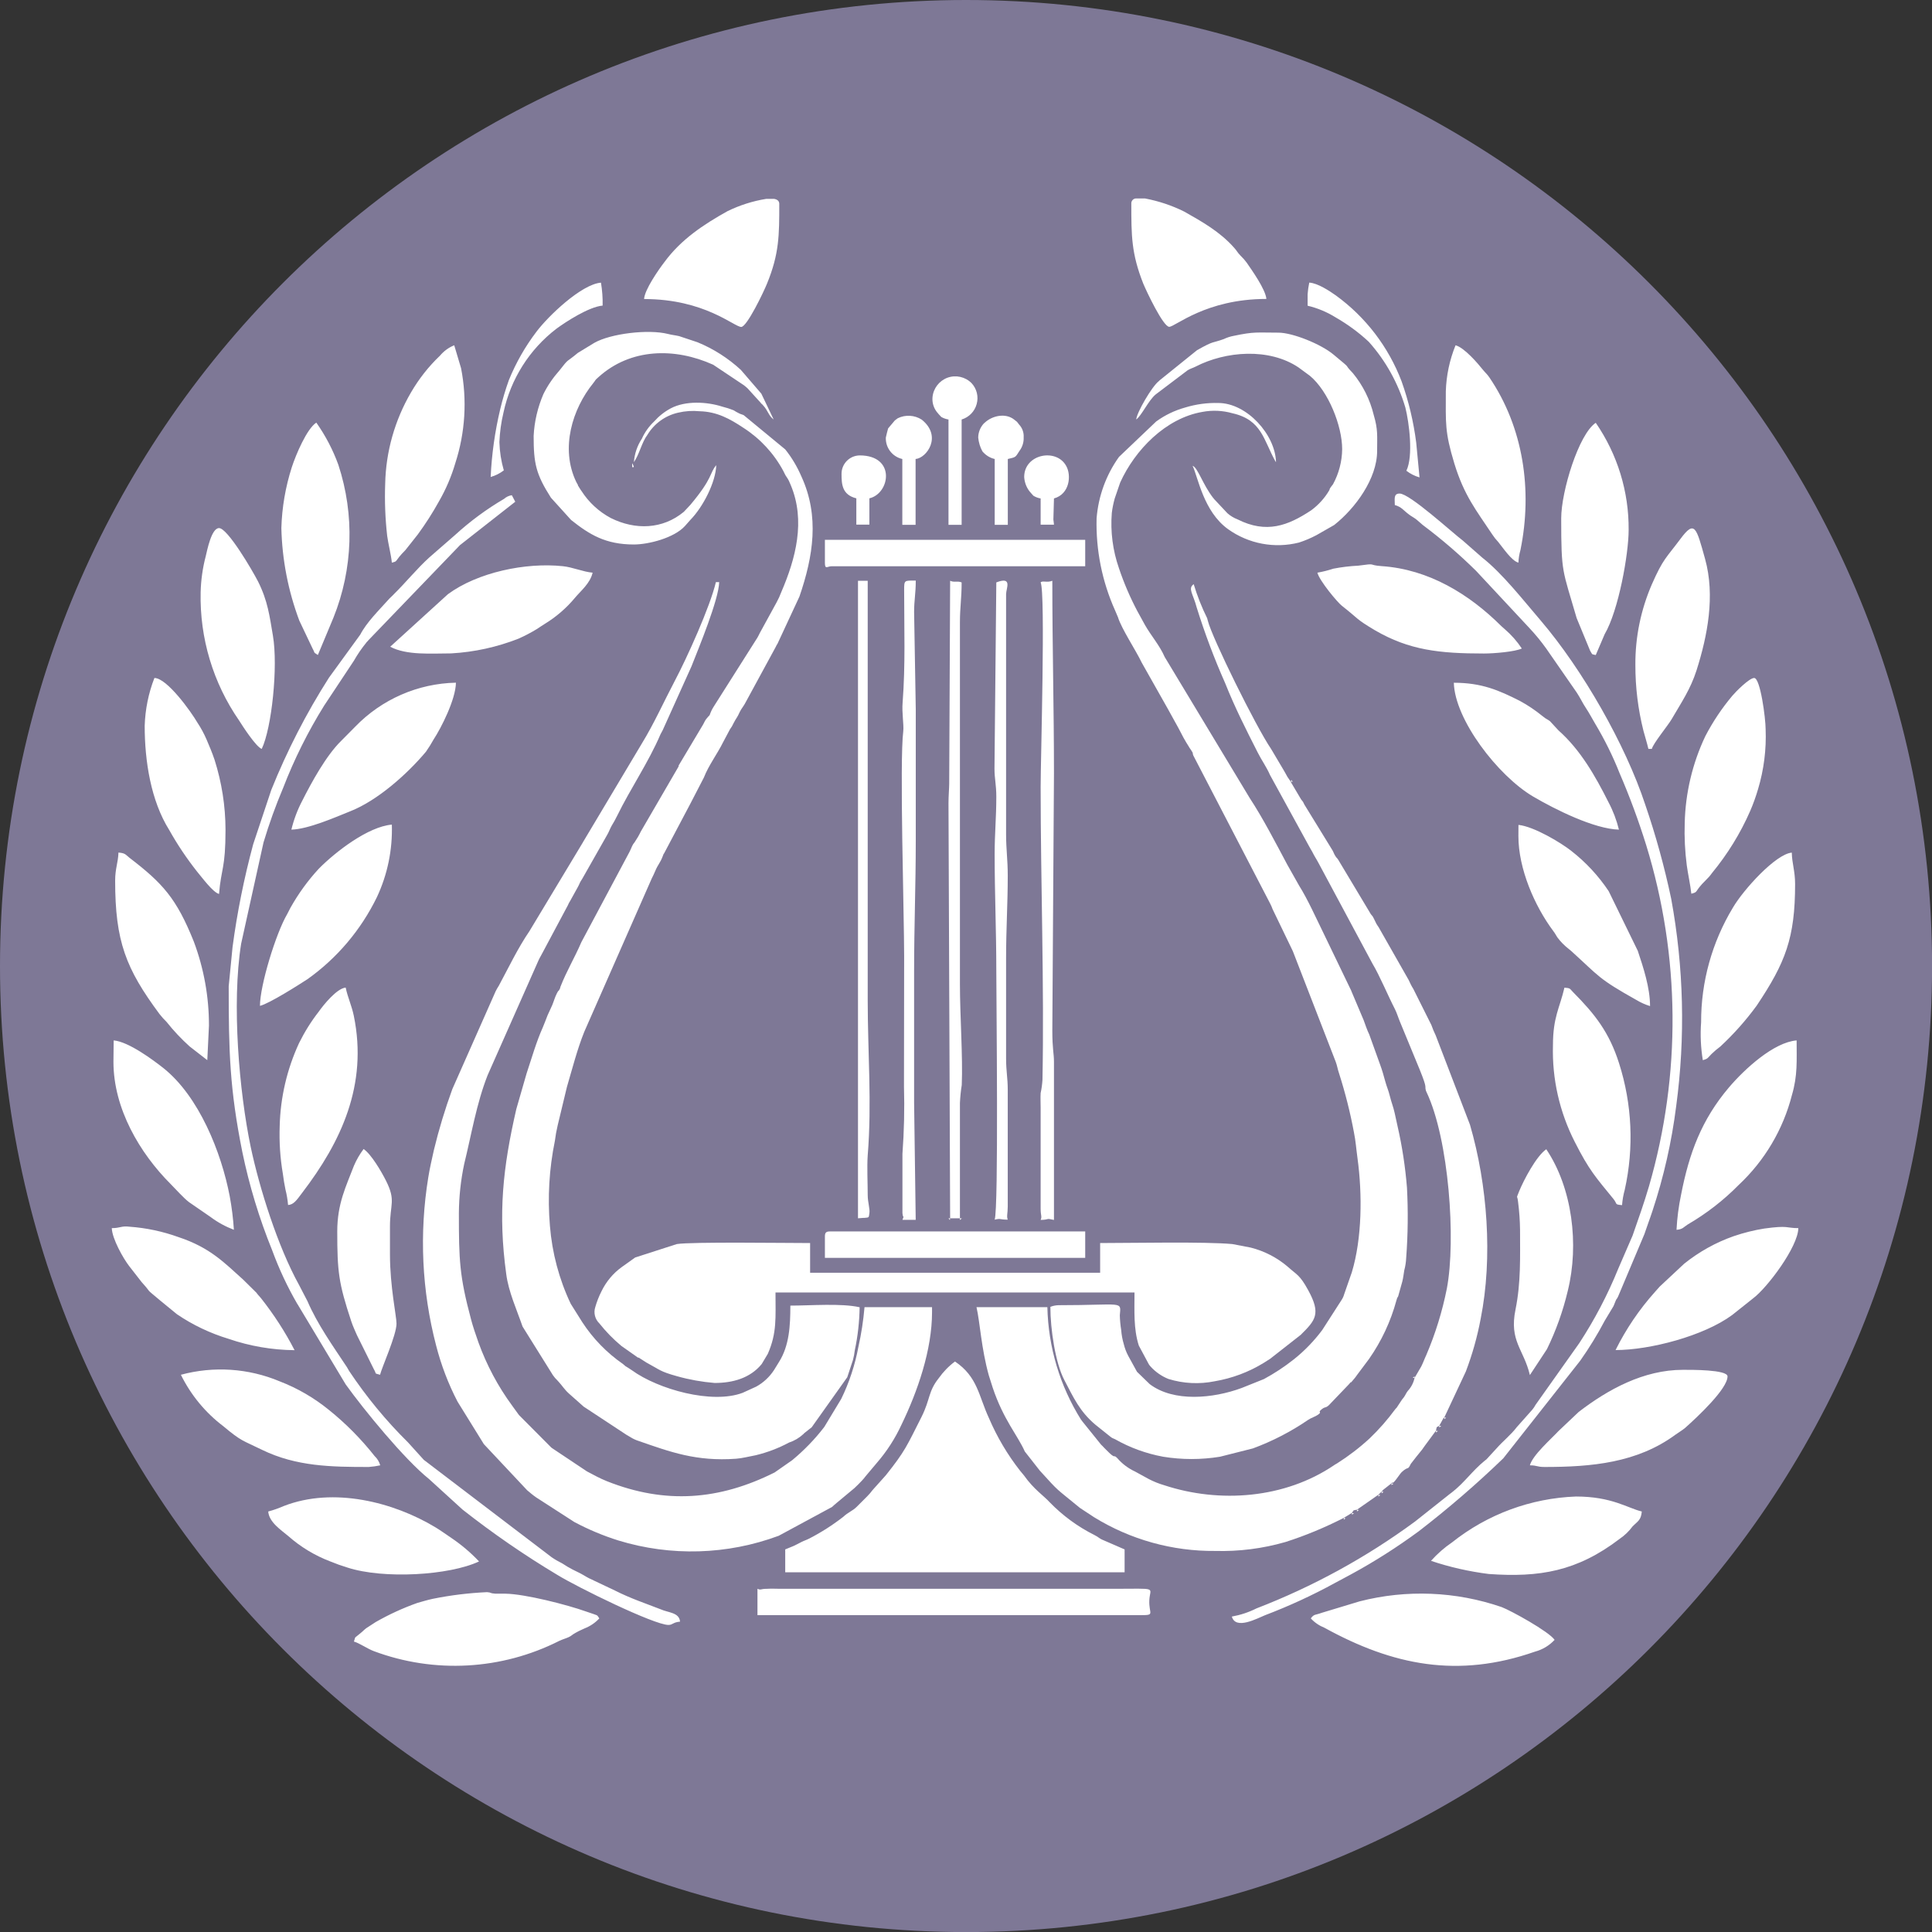
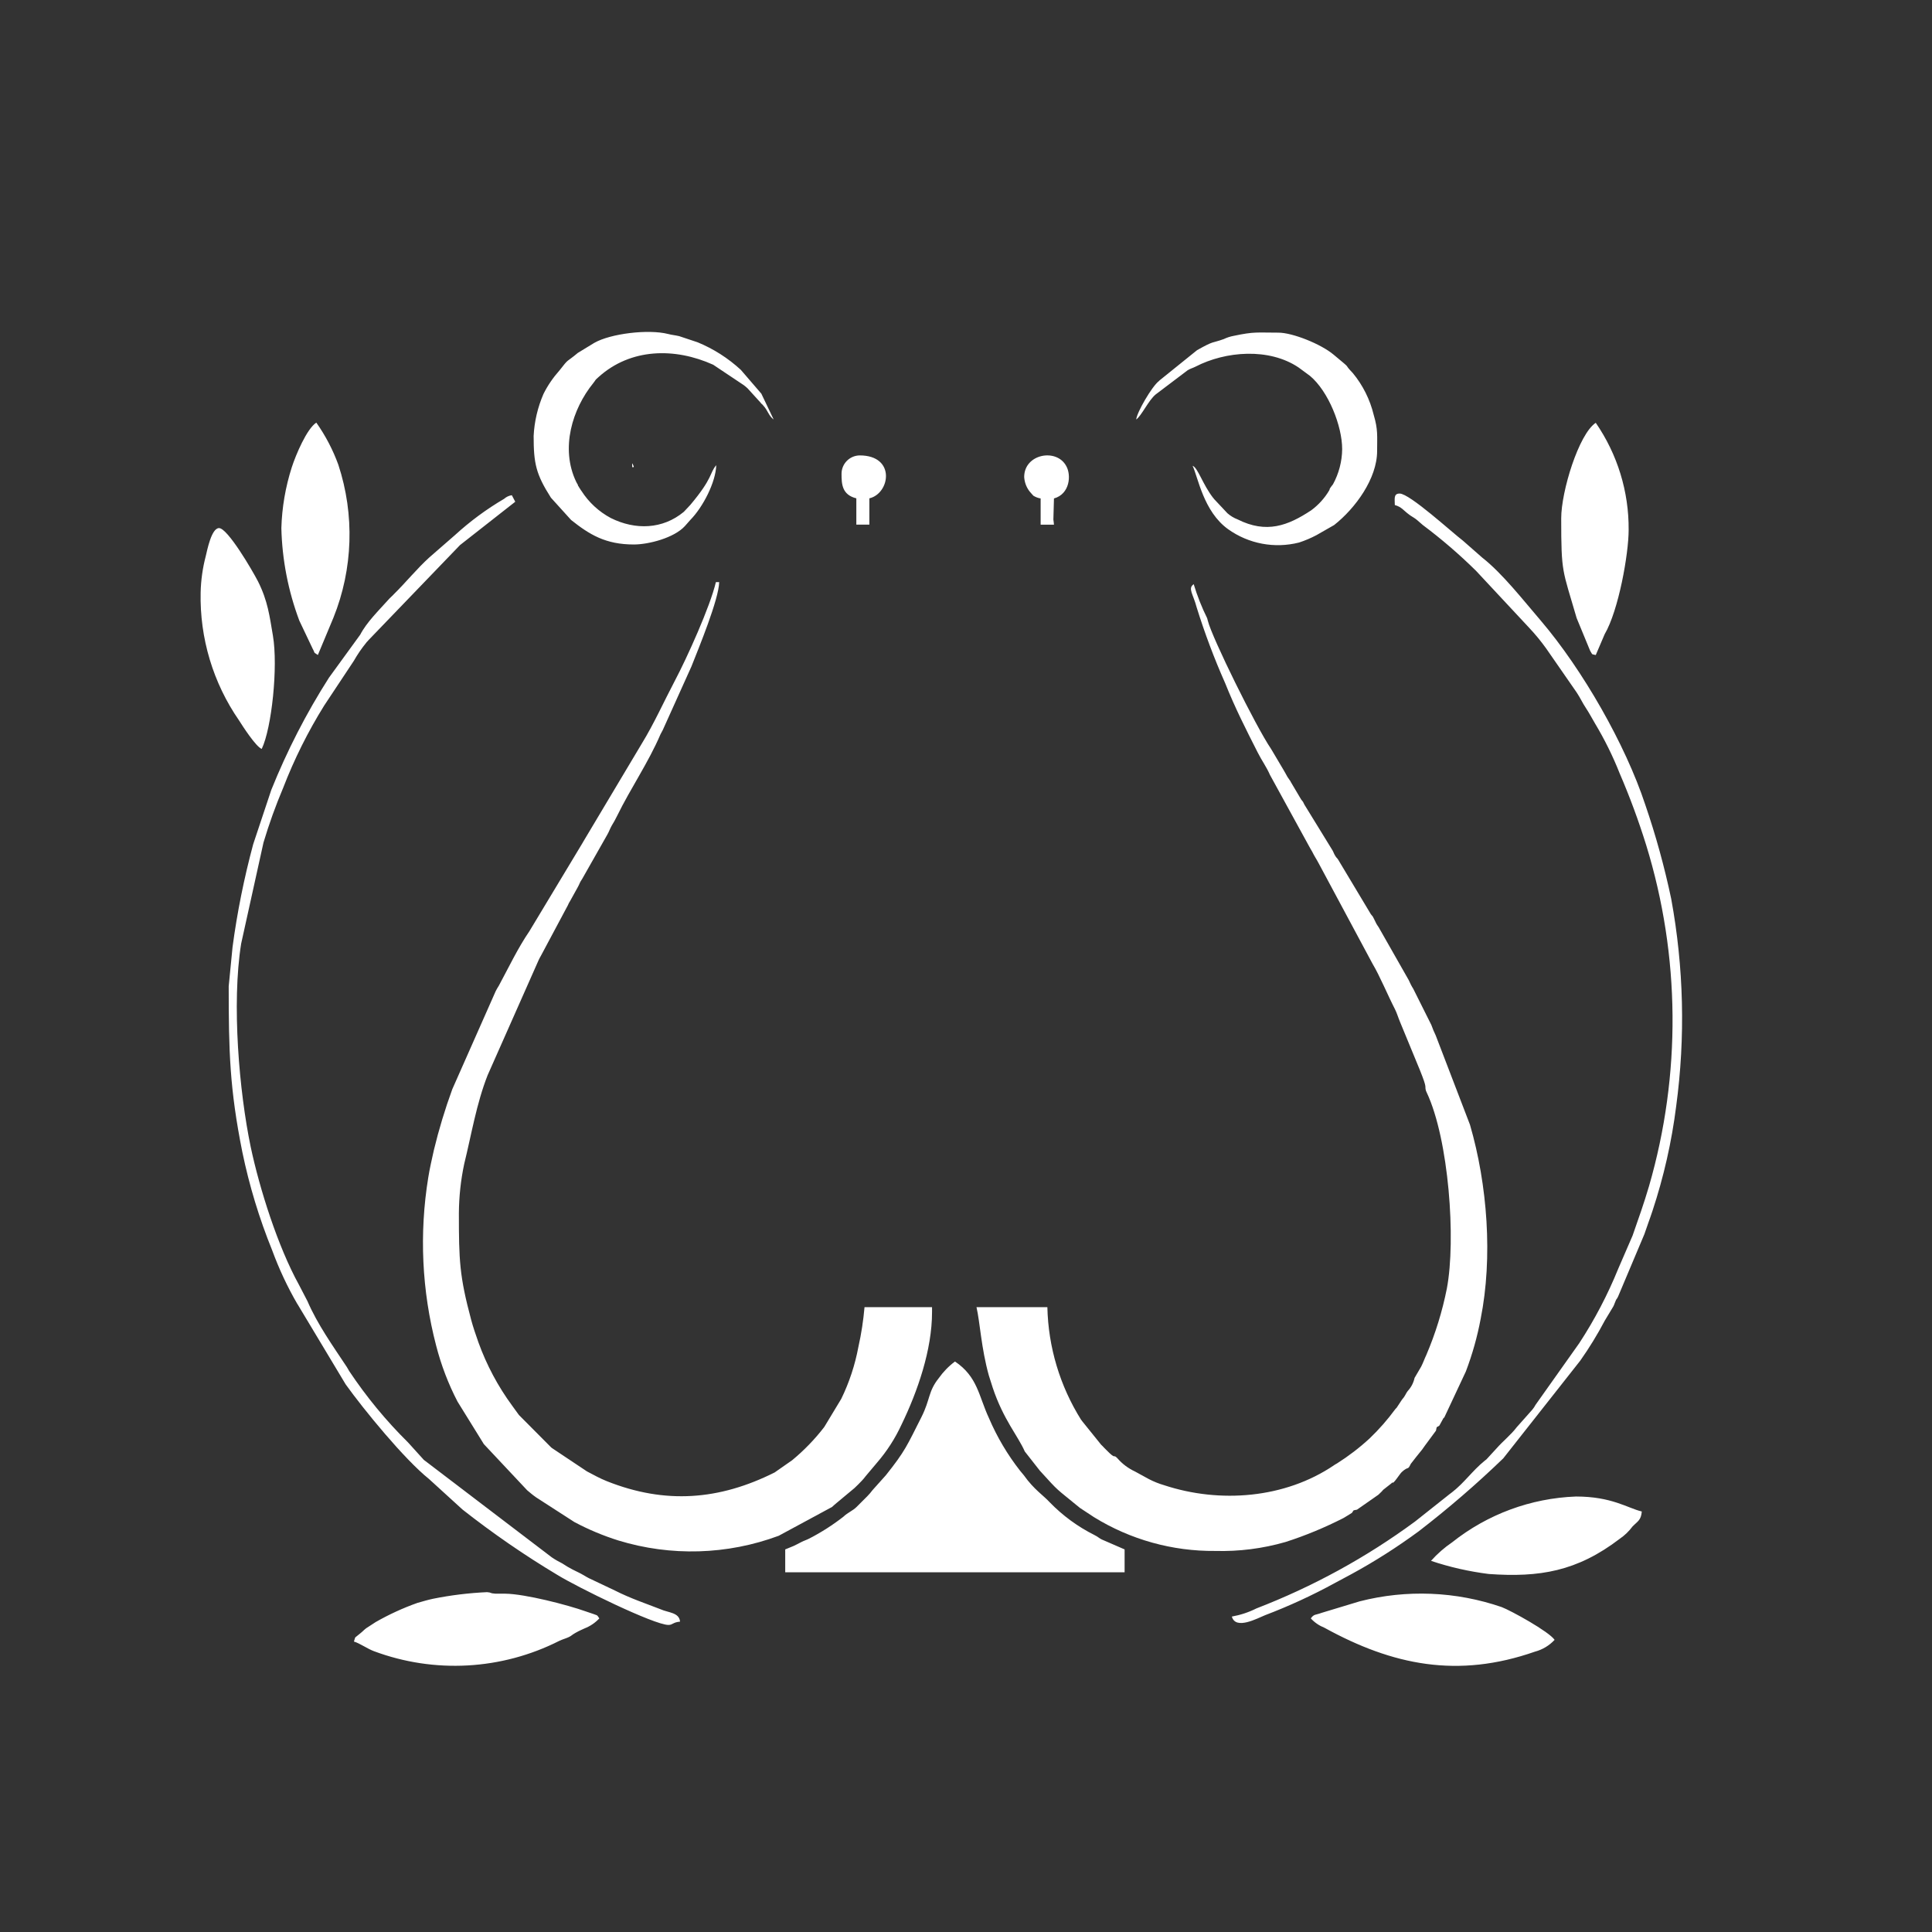
<svg xmlns="http://www.w3.org/2000/svg" width="128px" height="128px" viewBox="0 0 128 128" version="1.1">
  <rect x="0" y="0" width="128" height="128" fill="#333333" stroke="none" />
  <g id="surface1">
-     <path style=" stroke:none;fill-rule:nonzero;fill:rgb(49.412%,47.059%,58.824%);fill-opacity:1;" d="M 128.004 64.004 C 128.004 99.348 99.348 128.004 64.004 128.004 C 28.656 128.004 0 99.348 0 64.004 C 0 28.656 28.656 0 64.004 0 C 99.348 0 128.004 28.656 128.004 64.004 Z M 128.004 64.004 " />
-     <path style=" stroke:none;fill-rule:evenodd;fill:rgb(100%,100%,100%);fill-opacity:1;" d="M 72.652 34.34 C 72.598 36.438 73.016 38.523 73.875 40.438 L 74.066 40.887 C 74.305 41.664 75.266 43.105 75.641 43.898 L 77.375 46.969 L 78.074 48.234 L 78.41 48.875 C 78.531 49.086 78.641 49.281 78.781 49.496 C 78.781 49.516 78.953 49.742 78.953 49.758 C 79.121 50.051 78.953 49.758 79.055 50.043 L 84.145 59.852 C 84.211 59.973 84.266 60.102 84.312 60.234 L 85.555 62.812 C 85.613 62.953 85.625 62.934 85.691 63.113 L 88.492 70.34 C 88.59 70.59 88.625 70.859 88.715 71.109 C 89.125 72.395 89.457 73.703 89.703 75.027 C 89.824 75.625 89.844 76.059 89.941 76.758 C 90.262 79.117 90.242 82.043 89.562 84.293 L 89.055 85.746 C 89.02 85.879 88.961 86.008 88.883 86.125 L 87.602 88.117 C 87.062 88.84 86.434 89.492 85.727 90.055 C 85.102 90.551 84.438 90.988 83.738 91.367 L 82.266 91.957 C 80.379 92.656 77.758 92.91 76.168 91.699 L 75.328 90.883 L 75.289 90.812 L 74.746 89.824 C 74.613 89.574 74.516 89.309 74.449 89.035 C 74.359 88.734 74.305 88.426 74.281 88.113 C 74.23 87.793 74.199 87.469 74.191 87.145 C 74.27 86.156 74.457 86.473 70.125 86.473 C 69.941 86.477 69.758 86.516 69.59 86.582 C 69.59 88.055 69.918 90.293 70.516 91.434 C 71.113 92.57 71.527 93.512 72.578 94.395 L 73.574 95.191 C 73.793 95.34 73.574 95.211 73.723 95.285 L 73.875 95.352 C 74.863 95.914 75.941 96.305 77.062 96.512 C 78.309 96.715 79.582 96.715 80.828 96.512 L 83.008 95.961 C 84.301 95.484 85.531 94.848 86.668 94.07 C 86.887 93.922 87.137 93.859 87.32 93.73 C 87.648 93.492 87.227 93.633 87.586 93.352 C 87.848 93.152 87.828 93.352 88.188 92.945 L 89.355 91.727 C 89.629 91.414 89.406 91.672 89.535 91.562 L 89.773 91.281 C 89.816 91.215 89.867 91.148 89.918 91.082 L 90.707 90.027 C 91.527 88.852 92.141 87.543 92.516 86.156 C 92.625 85.797 92.555 86.074 92.637 85.867 L 92.906 84.906 C 92.965 84.695 93.008 84.316 93.035 84.168 C 93.109 83.895 93.152 83.609 93.164 83.328 C 93.281 81.781 93.297 80.227 93.215 78.68 C 93.105 77.32 92.902 75.973 92.598 74.641 L 92.398 73.73 C 92.309 73.324 92.184 73.039 92.082 72.621 C 91.98 72.203 91.875 72.012 91.773 71.629 C 91.672 71.246 91.566 70.891 91.438 70.539 L 90.719 68.543 C 90.574 68.25 90.438 67.84 90.348 67.594 L 89.535 65.672 C 89.531 65.648 89.52 65.625 89.508 65.605 L 87.695 61.844 C 87.207 60.855 86.648 59.594 86.07 58.676 L 85.281 57.277 C 84.555 55.914 83.656 54.176 82.801 52.879 L 77.164 43.527 C 76.824 42.746 76.258 42.117 75.852 41.398 L 75.352 40.488 C 74.871 39.578 74.461 38.625 74.133 37.645 C 73.723 36.469 73.562 35.223 73.66 33.984 C 73.699 33.66 73.766 33.34 73.852 33.027 L 74.215 31.969 C 75.191 29.816 77.223 27.707 79.664 27.289 C 80.324 27.164 81.004 27.195 81.652 27.379 C 83.598 27.816 83.707 29.141 84.496 30.559 L 84.539 30.617 C 84.496 28.797 82.605 26.699 80.715 26.699 C 79.973 26.68 79.23 26.781 78.516 27 C 77.828 27.191 77.176 27.504 76.598 27.926 L 74.137 30.27 C 73.281 31.465 72.77 32.871 72.652 34.34 Z M 41.996 30.621 C 42.363 30.102 42.508 29.32 42.898 28.801 C 43.348 28.059 44.082 27.531 44.93 27.34 C 45.395 27.23 45.875 27.199 46.348 27.246 C 47.5 27.273 48.355 27.746 49.27 28.355 C 50.371 29.066 51.273 30.043 51.895 31.199 L 52.004 31.418 C 52.098 31.578 52.004 31.441 52.125 31.617 C 52.25 31.797 52.297 31.918 52.387 32.133 C 53.387 34.508 52.715 37.012 51.766 39.219 C 51.68 39.453 51.574 39.68 51.457 39.898 L 50.344 41.93 C 50.27 42.07 50.277 42.078 50.195 42.219 C 50.195 42.238 50.168 42.258 50.16 42.277 L 47.277 46.828 C 47.168 47 47.082 47.184 47.016 47.379 C 46.988 47.41 46.879 47.52 46.789 47.637 C 46.699 47.754 46.664 47.855 46.59 47.988 L 44.961 50.719 L 44.961 50.777 L 42.453 55.094 C 42.336 55.34 42.199 55.574 42.047 55.797 C 41.977 55.875 41.918 55.969 41.875 56.066 C 41.809 56.203 41.797 56.266 41.707 56.438 L 38.52 62.414 C 38.059 63.48 37.547 64.316 37.141 65.352 C 37.039 65.605 37.211 65.262 37.086 65.516 C 36.965 65.766 37.047 65.516 36.898 65.805 C 36.754 66.09 36.695 66.332 36.586 66.594 L 36.277 67.27 C 36.168 67.551 36.086 67.77 35.969 68.051 C 35.539 69.004 35.23 70.086 34.887 71.121 L 34.207 73.48 C 33.316 77.352 32.988 80.391 33.539 84.406 C 33.688 85.578 34.238 86.777 34.621 87.887 L 36.629 91.105 C 36.676 91.176 36.727 91.227 36.777 91.297 L 36.938 91.465 C 36.949 91.488 36.965 91.504 36.984 91.516 C 37.246 91.797 37.391 92.055 37.695 92.328 L 38.676 93.199 L 38.816 93.289 L 38.875 93.328 L 41.508 95.062 C 41.684 95.156 41.637 95.145 41.789 95.227 C 41.949 95.328 42.121 95.406 42.305 95.465 C 44.406 96.195 46.125 96.836 48.766 96.645 C 49.172 96.617 49.613 96.496 50.066 96.414 C 50.832 96.23 51.574 95.949 52.273 95.574 C 52.629 95.457 52.957 95.262 53.23 95.008 L 53.281 94.953 L 53.59 94.707 C 53.621 94.688 53.762 94.574 53.773 94.566 L 56.133 91.246 L 56.508 90.109 C 56.566 89.895 56.609 89.676 56.633 89.457 C 56.832 88.523 56.938 87.566 56.953 86.609 C 55.734 86.332 53.699 86.5 52.363 86.5 C 52.363 87.832 52.293 89.152 51.613 90.23 L 51.281 90.77 C 50.98 91.23 50.574 91.609 50.094 91.871 L 49.203 92.277 C 47.172 93.047 43.598 92.047 41.855 90.777 C 41.676 90.648 41.637 90.641 41.449 90.52 L 41.27 90.367 C 40.203 89.629 39.289 88.688 38.578 87.598 L 37.812 86.379 C 37.043 84.758 36.578 83.008 36.434 81.219 C 36.273 79.336 36.383 77.438 36.762 75.586 C 36.805 75.238 36.867 74.895 36.949 74.551 L 37.559 72.016 C 37.91 70.824 38.25 69.496 38.711 68.355 L 43.184 58.191 C 43.285 58 43.312 57.926 43.395 57.742 C 43.621 57.203 43.723 57.223 43.922 56.691 C 43.938 56.625 43.969 56.566 44.012 56.512 L 45.75 53.223 C 45.805 53.121 45.805 53.113 45.859 53.012 L 46.633 51.516 C 46.949 50.703 47.52 49.957 47.91 49.168 L 48.363 48.316 C 48.457 48.191 48.539 48.055 48.602 47.91 C 48.703 47.723 48.738 47.66 48.84 47.504 C 48.941 47.344 48.98 47.203 49.102 47.004 C 49.172 46.887 49.301 46.723 49.363 46.598 L 51.395 42.859 C 51.426 42.785 51.465 42.715 51.512 42.648 L 52.965 39.523 C 53.883 36.852 54.301 34.199 53.102 31.582 C 52.824 30.934 52.465 30.324 52.023 29.773 L 49.27 27.504 C 49.098 27.43 49.125 27.465 48.961 27.383 C 48.836 27.324 48.723 27.258 48.609 27.184 C 48.363 27.086 48.113 27.004 47.855 26.941 C 46.836 26.613 45.418 26.535 44.438 27.055 C 44.023 27.277 43.652 27.57 43.34 27.922 C 42.996 28.246 42.719 28.633 42.527 29.062 C 42.219 29.527 42.039 30.066 41.996 30.621 Z M 41.996 30.621 " />
    <path style=" stroke:none;fill-rule:evenodd;fill:rgb(100%,100%,100%);fill-opacity:1;" d="M 93.719 91.289 C 93.648 91.613 93.496 91.91 93.27 92.152 C 93.148 92.312 93.141 92.379 93.02 92.559 L 92.879 92.738 L 92.531 93.266 C 92.516 93.285 92.496 93.305 92.477 93.32 C 92.461 93.336 92.441 93.355 92.43 93.375 C 91.926 94.062 91.359 94.707 90.742 95.297 C 90.074 95.914 89.348 96.469 88.578 96.957 L 88.441 97.035 C 88.422 97.051 88.402 97.062 88.379 97.078 C 85.129 99.277 80.82 99.617 77.125 98.398 C 76.777 98.297 76.438 98.16 76.113 97.992 L 75.199 97.492 C 74.746 97.281 74.344 96.98 74.02 96.602 C 73.719 96.301 73.973 96.75 73.328 96.094 L 73.156 95.922 C 73.059 95.812 73.059 95.82 72.949 95.711 L 71.684 94.141 C 71.684 94.121 71.648 94.094 71.629 94.07 C 70.223 91.828 69.449 89.25 69.391 86.602 L 64.695 86.602 C 64.93 87.617 65.008 89.316 65.512 91.125 L 65.77 91.938 C 66.48 94.062 67.441 95.125 67.895 96.164 L 68.891 97.434 C 70.238 98.914 69.84 98.496 71.547 99.902 L 72.473 100.512 C 74.887 102.004 77.676 102.781 80.512 102.754 C 82.082 102.797 83.652 102.598 85.16 102.164 C 86.492 101.738 87.785 101.199 89.031 100.562 L 89.57 100.23 C 89.742 100.004 89.57 100.094 89.902 100.02 L 91.32 99.031 L 91.539 98.82 C 91.559 98.793 91.629 98.723 91.641 98.703 L 92.188 98.273 C 92.188 98.273 92.25 98.203 92.258 98.223 C 92.312 98.34 92.73 97.66 92.867 97.531 C 93.34 97.094 93.238 97.461 93.469 96.984 L 93.828 96.523 C 93.891 96.453 93.938 96.383 94.02 96.285 C 94.156 96.125 94.285 95.961 94.398 95.785 L 95.137 94.785 C 95.211 94.473 95.117 94.613 95.359 94.453 L 95.629 93.961 L 95.691 93.906 L 97.117 90.863 C 97.547 89.73 97.875 88.566 98.098 87.375 C 98.91 83.309 98.547 78.488 97.391 74.52 L 95.121 68.602 C 95.012 68.375 94.914 68.145 94.832 67.91 L 93.633 65.512 C 93.516 65.328 93.418 65.133 93.332 64.934 L 91.391 61.523 C 91.379 61.5 91.367 61.477 91.352 61.453 C 91.223 61.242 91.273 61.352 91.184 61.191 C 91.098 61.035 91.113 61.023 91.004 60.824 C 90.805 60.473 91.035 60.852 90.824 60.57 L 88.656 56.953 C 88.555 56.801 88.562 56.863 88.465 56.703 C 88.367 56.547 88.363 56.484 88.285 56.344 L 86.418 53.305 C 86.266 53.016 86.418 53.246 86.203 52.965 L 85.512 51.797 C 85.512 51.777 85.477 51.715 85.477 51.734 L 85.293 51.465 C 85.203 51.305 85.164 51.223 85.066 51.059 L 84.254 49.688 C 84.242 49.664 84.227 49.641 84.211 49.617 C 83.203 48.137 80.293 42.238 80.023 41.129 C 80.012 41.07 79.996 41.016 79.977 40.957 C 79.617 40.23 79.32 39.477 79.086 38.703 C 78.68 38.988 79.047 39.34 79.285 40.25 C 79.816 41.949 80.441 43.617 81.164 45.246 C 81.836 46.926 82.523 48.27 83.328 49.859 C 83.594 50.387 83.902 50.797 84.141 51.344 L 86.73 56.066 C 86.789 56.184 86.852 56.273 86.93 56.414 C 87.098 56.754 87.188 56.863 87.359 57.184 L 90.938 63.859 C 91.398 64.621 91.949 65.949 92.418 66.859 C 92.547 67.113 92.637 67.422 92.758 67.711 L 94.066 70.883 C 94.598 72.199 94.367 71.898 94.473 72.266 L 94.523 72.379 C 95.992 75.5 96.469 82.137 95.859 85.363 C 95.559 86.875 95.102 88.355 94.496 89.773 C 94.371 90.035 94.293 90.273 94.16 90.535 Z M 61.75 86.934 L 61.75 86.602 L 57.277 86.602 C 57.199 87.488 57.066 88.367 56.871 89.234 C 56.648 90.43 56.266 91.59 55.734 92.68 L 54.621 94.523 C 54.621 94.523 54.59 94.562 54.582 94.578 C 53.965 95.375 53.258 96.102 52.484 96.742 L 51.32 97.555 C 47.66 99.387 44.086 99.676 40.207 98.133 C 39.738 97.945 39.348 97.727 38.887 97.484 L 36.574 95.941 L 36.516 95.895 L 34.395 93.762 C 34.379 93.742 34.363 93.723 34.348 93.703 L 33.941 93.141 C 32.992 91.852 32.238 90.434 31.695 88.93 C 31.512 88.41 31.336 87.895 31.215 87.438 C 30.438 84.539 30.402 83.488 30.402 80.371 C 30.41 79.277 30.527 78.188 30.754 77.117 C 31.234 75.168 31.566 73.117 32.305 71.238 L 35.691 63.598 C 35.742 63.488 35.793 63.398 35.836 63.324 L 37.625 59.973 C 37.664 59.875 37.711 59.781 37.773 59.691 L 38.281 58.773 C 38.352 58.652 38.352 58.625 38.422 58.48 C 38.488 58.34 38.504 58.355 38.582 58.211 L 40.242 55.285 C 40.359 55.082 40.395 54.938 40.531 54.695 C 40.66 54.492 40.773 54.281 40.879 54.066 C 41.77 52.242 42.961 50.516 43.758 48.652 C 43.812 48.555 43.883 48.426 43.91 48.367 L 45.809 44.156 C 46.301 42.91 47.617 39.73 47.648 38.566 L 47.43 38.566 C 47.047 40.195 45.52 43.574 44.699 45.125 C 43.98 46.488 43.332 47.945 42.52 49.266 L 38.648 55.754 C 38.633 55.777 38.621 55.801 38.609 55.824 L 35.078 61.688 C 34.305 62.82 33.695 64.109 33.047 65.309 C 32.973 65.43 32.902 65.539 32.844 65.66 L 29.965 72.164 C 29.484 73.484 29.074 74.832 28.746 76.195 C 28.605 76.832 28.469 77.414 28.375 78.004 C 27.77 81.715 27.945 85.512 28.895 89.148 C 29.227 90.438 29.699 91.68 30.312 92.859 L 32.027 95.629 C 32.027 95.656 32.105 95.719 32.121 95.746 L 34.926 98.734 C 35.137 98.906 35.273 99.035 35.535 99.215 L 38.055 100.84 C 38.988 101.336 39.965 101.746 40.973 102.062 C 44.449 103.125 48.18 103.016 51.59 101.75 L 55.125 99.84 C 55.25 99.73 55.289 99.684 55.418 99.582 L 56.605 98.594 C 56.785 98.422 56.93 98.285 57.098 98.102 C 57.188 98.008 57.27 97.91 57.348 97.805 L 58.098 96.914 C 58.758 96.152 59.305 95.301 59.727 94.387 C 60.797 92.18 61.75 89.426 61.75 86.934 Z M 61.75 86.934 " />
-     <path style=" stroke:none;fill-rule:evenodd;fill:rgb(100%,100%,100%);fill-opacity:1;" d="M 47.344 91.625 C 48.543 91.625 49.695 91.312 50.465 90.371 L 50.871 89.691 C 51.48 88.301 51.379 87.301 51.379 85.629 L 75.164 85.629 C 75.164 86.848 75.09 88.02 75.449 89.148 L 76.102 90.367 C 76.113 90.391 76.125 90.41 76.141 90.43 L 76.238 90.547 C 76.562 90.902 76.965 91.18 77.41 91.359 C 78.406 91.668 79.461 91.719 80.48 91.512 C 81.633 91.316 82.738 90.902 83.734 90.289 C 83.934 90.172 83.992 90.113 84.141 90.031 L 86.172 88.441 C 87.152 87.473 87.535 87.051 86.672 85.48 C 86.102 84.434 85.91 84.465 85.301 83.91 C 84.594 83.312 83.762 82.883 82.863 82.656 L 81.645 82.422 C 79.801 82.254 75.023 82.355 72.887 82.355 L 72.887 84.324 L 53.672 84.324 L 53.672 82.355 C 52.074 82.355 45.832 82.266 44.844 82.422 L 42.082 83.312 L 41.184 83.953 C 40.613 84.367 40.156 84.918 39.848 85.555 C 39.68 85.887 39.543 86.234 39.441 86.59 C 39.312 86.977 39.418 87.398 39.711 87.68 C 40.145 88.227 40.633 88.727 41.168 89.172 L 42.266 89.945 C 42.281 89.941 42.301 89.941 42.316 89.945 L 42.816 90.266 C 43.734 90.758 43.695 90.855 44.848 91.176 C 45.664 91.406 46.5 91.555 47.344 91.625 Z M 47.344 91.625 " />
    <path style=" stroke:none;fill-rule:evenodd;fill:rgb(100%,100%,100%);fill-opacity:1;" d="M 52.023 102.652 L 52.023 104.168 L 74.508 104.168 L 74.508 102.652 L 72.98 101.988 C 72.797 101.891 72.758 101.828 72.508 101.699 C 71.406 101.148 70.406 100.414 69.547 99.531 C 69.141 99.082 68.5 98.684 67.84 97.75 L 67.59 97.449 C 66.75 96.379 66.055 95.203 65.52 93.953 C 64.84 92.496 64.777 91.215 63.27 90.203 C 62.855 90.512 62.492 90.887 62.191 91.312 C 61.488 92.195 61.641 92.703 61.051 93.879 C 60.082 95.793 59.98 96.121 58.691 97.738 L 57.812 98.719 C 57.707 98.863 57.59 98.996 57.465 99.125 L 56.754 99.836 C 56.492 100.098 56.184 100.195 55.875 100.488 C 55.168 101.039 54.41 101.523 53.613 101.934 C 53.414 102.035 53.285 102.066 53.086 102.168 C 52.887 102.27 52.754 102.344 52.574 102.426 C 52.395 102.508 52.223 102.562 52.023 102.652 Z M 92.41 33.461 C 92.859 33.582 92.992 33.824 93.328 34.07 C 93.477 34.191 93.629 34.262 93.789 34.379 C 93.945 34.496 94.066 34.621 94.266 34.785 C 95.508 35.715 96.684 36.727 97.789 37.816 L 101.316 41.598 C 101.723 42.031 102.102 42.492 102.445 42.973 L 104.457 45.875 C 104.707 46.25 104.832 46.551 105.066 46.902 C 105.297 47.25 105.445 47.543 105.676 47.934 C 106.305 48.984 106.852 50.086 107.301 51.223 C 107.973 52.781 108.562 54.375 109.066 55.996 C 111.328 63.344 111.391 71.191 109.254 78.578 C 108.895 79.797 108.566 80.699 108.164 81.859 L 107.215 84.051 C 106.516 85.773 105.652 87.426 104.633 88.984 L 101.734 93.074 C 101.672 93.191 101.602 93.297 101.516 93.398 L 100.488 94.555 C 100.105 95.062 99.578 95.473 99.156 95.953 L 98.48 96.688 C 98.438 96.715 98.395 96.75 98.355 96.785 C 97.543 97.445 97.02 98.234 96.191 98.875 C 95.918 99.074 95.809 99.184 95.582 99.352 L 93.75 100.805 C 90.52 103.184 86.984 105.117 83.242 106.562 C 82.727 106.82 82.18 107 81.613 107.102 C 81.867 108.012 83.312 107.211 83.812 107.012 C 85.406 106.406 86.957 105.691 88.453 104.871 L 89.516 104.301 C 91.07 103.457 92.562 102.504 93.988 101.457 C 95.945 99.949 97.816 98.336 99.594 96.621 L 104.695 90.148 C 105.293 89.301 105.836 88.414 106.32 87.496 L 106.891 86.547 C 106.973 86.379 106.973 86.328 107.051 86.16 C 107.125 85.992 107.102 86.121 107.211 85.879 L 108.945 81.766 C 109.133 81.195 109.293 80.797 109.48 80.227 C 110.227 77.973 110.754 75.648 111.051 73.289 C 111.668 68.723 111.555 64.086 110.723 59.555 C 110.277 57.438 109.703 55.352 109 53.305 C 107.684 49.316 104.844 44.359 102.09 41.129 C 100.938 39.789 99.547 37.996 98.199 36.941 L 96.922 35.82 C 96.219 35.289 93.395 32.699 92.73 32.699 C 92.312 32.699 92.41 33.062 92.41 33.461 Z M 15.152 65.348 C 15.152 69.656 15.215 72.133 16.055 76.324 C 16.516 78.551 17.176 80.727 18.031 82.832 C 18.484 84.066 19.043 85.262 19.703 86.398 C 19.723 86.418 19.738 86.441 19.75 86.469 L 22.902 91.719 C 24.121 93.418 26.789 96.676 28.418 97.984 L 30.648 100.016 C 32.645 101.586 34.738 103.031 36.918 104.336 C 38.238 105.152 43.344 107.656 44.285 107.656 C 44.578 107.656 44.578 107.477 45.055 107.438 C 45.004 106.824 44.273 106.848 43.773 106.621 C 42.727 106.215 41.766 105.895 40.754 105.383 L 39.016 104.559 C 38.895 104.496 38.777 104.43 38.664 104.359 C 38.406 104.207 38.215 104.129 37.941 103.988 C 37.703 103.867 37.477 103.73 37.254 103.582 C 37.012 103.461 36.777 103.328 36.555 103.176 L 28.078 96.719 L 27.035 95.566 C 25.578 94.129 24.273 92.543 23.137 90.84 C 23.098 90.77 23.035 90.66 22.98 90.57 C 22.047 89.16 21.039 87.754 20.367 86.199 L 19.809 85.125 C 18.41 82.594 17.199 78.766 16.609 75.984 C 15.848 72.324 15.34 66.5 15.977 62.52 L 17.457 55.82 C 17.824 54.594 18.258 53.383 18.758 52.203 C 19.492 50.301 20.402 48.473 21.48 46.742 L 23.438 43.789 C 23.684 43.359 23.961 42.949 24.277 42.566 C 24.277 42.547 24.316 42.527 24.328 42.508 L 24.426 42.398 L 30.477 36.113 L 34.137 33.242 L 33.91 32.809 C 33.719 32.836 33.539 32.922 33.395 33.051 C 32.23 33.734 31.141 34.539 30.145 35.449 L 28.445 36.93 C 27.629 37.668 26.875 38.602 26.094 39.367 C 25.957 39.52 25.855 39.586 25.715 39.75 C 25.105 40.43 24.285 41.238 23.867 42.047 L 21.797 44.895 C 20.293 47.25 19.016 49.742 17.973 52.336 L 16.773 55.938 C 16.172 58.176 15.711 60.453 15.406 62.754 Z M 23.449 108.758 C 23.812 108.859 24.348 109.238 24.773 109.395 C 28.781 110.891 33.23 110.645 37.047 108.715 C 37.297 108.598 37.453 108.566 37.668 108.469 C 37.883 108.371 37.867 108.324 38.137 108.176 C 38.406 108.023 38.543 107.977 38.727 107.887 C 39.098 107.742 39.434 107.516 39.707 107.223 C 39.5 106.945 39.727 107.082 38.848 106.773 C 37.559 106.312 34.781 105.605 33.488 105.586 L 32.828 105.586 C 32.387 105.555 32.617 105.512 32.27 105.484 C 31.066 105.539 29.871 105.684 28.691 105.922 C 28.309 106.004 28.051 106.086 27.66 106.195 C 26.699 106.535 25.773 106.961 24.891 107.465 L 24.23 107.895 C 24.23 107.914 24.184 107.934 24.172 107.945 L 23.941 108.156 C 23.918 108.168 23.898 108.184 23.883 108.203 L 23.762 108.301 C 23.5 108.539 23.566 108.359 23.449 108.758 Z M 75.277 27.793 C 75.645 27.523 76.09 26.523 76.566 26.133 L 78.684 24.531 C 78.902 24.402 78.984 24.402 79.203 24.293 C 81.211 23.254 84.082 23.035 86.031 24.344 L 86.789 24.902 C 88.012 25.922 88.922 28.223 88.922 29.754 C 88.914 30.57 88.703 31.375 88.312 32.09 C 88.297 32.113 88.281 32.133 88.262 32.152 L 88.172 32.27 C 88 32.531 88.172 32.27 88.062 32.492 C 87.758 33.008 87.352 33.453 86.871 33.809 C 85.324 34.832 83.902 35.371 81.992 34.41 C 81.746 34.316 81.52 34.18 81.32 34.004 L 80.422 33.047 C 80.414 33.023 80.398 33 80.375 32.988 C 79.676 32.086 79.363 30.988 79.012 30.859 C 79.375 31.617 79.73 33.887 81.363 35.059 C 82.723 36.031 84.441 36.355 86.062 35.945 C 86.461 35.816 86.844 35.652 87.215 35.457 L 88.391 34.785 C 89.797 33.676 91.238 31.707 91.238 29.879 C 91.238 28.859 91.301 28.469 91.012 27.488 C 90.766 26.473 90.293 25.523 89.629 24.719 C 88.898 23.961 89.73 24.637 88.359 23.5 C 87.52 22.793 85.633 22.039 84.699 22.039 C 83.258 22.039 83.117 21.961 81.742 22.25 C 81.512 22.293 81.289 22.363 81.078 22.465 C 80.266 22.758 80.48 22.539 79.309 23.199 L 76.828 25.199 L 76.773 25.254 C 76.324 25.594 75.316 27.32 75.277 27.793 Z M 86.844 107.223 C 87.094 107.496 87.406 107.707 87.75 107.844 C 92.277 110.336 96.59 111.211 101.695 109.426 C 102.195 109.293 102.645 109.023 102.996 108.645 C 102.625 108.094 100.098 106.703 99.488 106.473 C 96.457 105.43 93.184 105.297 90.078 106.094 L 87.562 106.855 C 87.133 107.016 87.07 106.918 86.844 107.223 Z M 35.355 28.883 C 35.355 30.699 35.504 31.41 36.5 32.973 L 37.836 34.449 C 39.055 35.418 40.117 36.074 41.996 36.074 C 42.973 36.074 44.664 35.637 45.375 34.855 C 45.504 34.711 45.574 34.625 45.734 34.449 C 46.586 33.582 47.422 31.934 47.453 30.82 C 46.996 31.352 47.262 31.637 45.734 33.453 L 45.305 33.91 C 43.906 35.07 42.098 35.133 40.465 34.32 C 39.676 33.898 39.008 33.281 38.527 32.531 L 38.484 32.473 L 38.355 32.27 C 38.344 32.254 38.336 32.238 38.328 32.219 C 38.328 32.219 38.309 32.191 38.293 32.18 C 38.281 32.168 38.293 32.141 38.293 32.133 L 38.254 32.07 L 38.18 31.934 C 37.102 29.699 37.926 27.082 39.305 25.383 C 39.516 25.121 39.371 25.23 39.66 24.977 C 41.781 23.066 44.703 23.016 47.25 24.164 L 49.285 25.523 C 49.395 25.613 49.414 25.621 49.523 25.723 L 50.398 26.684 C 50.398 26.703 50.434 26.723 50.445 26.742 C 50.465 26.766 50.484 26.781 50.508 26.793 C 50.508 26.812 50.543 26.832 50.559 26.855 C 50.898 27.223 50.906 27.531 51.258 27.793 L 50.441 26.082 L 49.082 24.504 C 48.242 23.73 47.27 23.109 46.215 22.676 L 44.996 22.27 C 44.688 22.199 44.535 22.199 44.254 22.125 C 42.957 21.797 40.457 22.098 39.375 22.715 L 38.285 23.379 C 37.473 24.059 37.73 23.688 37.066 24.543 C 36.645 25.016 36.285 25.539 36.004 26.105 C 35.625 26.984 35.402 27.926 35.355 28.883 Z M 103.434 34.34 C 103.434 38.031 103.516 37.699 104.457 40.949 L 105.348 43.109 C 105.535 43.418 105.426 43.32 105.723 43.398 L 106.312 42.02 C 107.238 40.438 107.902 36.699 107.902 35.105 C 107.922 32.574 107.16 30.098 105.723 28.012 C 104.594 28.758 103.434 32.562 103.434 34.34 Z M 18.641 34.988 C 18.691 37.086 19.094 39.156 19.832 41.121 L 20.719 42.988 C 20.91 43.336 20.719 43.164 21.059 43.395 L 22.09 40.926 C 23.391 37.695 23.504 34.105 22.418 30.797 C 22.059 29.805 21.566 28.863 20.957 28 C 20.328 28.406 19.602 30.125 19.332 30.957 C 18.914 32.262 18.68 33.617 18.641 34.988 Z M 13.293 39.25 C 13.227 42.277 14.117 45.246 15.84 47.734 C 16.062 48.086 16.949 49.469 17.34 49.617 C 18.004 48.234 18.43 44.168 18.082 42.117 C 17.859 40.82 17.75 39.828 17.094 38.52 C 16.723 37.797 15.082 34.988 14.512 34.988 C 14.004 34.988 13.723 36.48 13.633 36.84 C 13.426 37.625 13.312 38.438 13.293 39.25 Z M 94.809 103.41 C 96.051 103.828 97.336 104.117 98.637 104.281 C 101.996 104.52 104.484 104.109 107.312 101.949 C 107.637 101.727 107.922 101.453 108.156 101.137 C 108.492 100.789 108.723 100.73 108.773 100.141 C 107.836 99.918 106.793 99.148 104.414 99.148 C 101.426 99.258 98.551 100.32 96.211 102.18 C 95.695 102.531 95.223 102.945 94.809 103.41 Z M 94.809 103.41 " />
-     <path style=" stroke:none;fill-rule:evenodd;fill:rgb(100%,100%,100%);fill-opacity:1;" d="M 18.531 74.598 C 18.492 75.66 18.562 76.727 18.742 77.777 C 18.805 78.234 18.824 78.367 18.914 78.816 C 19 79.152 19.055 79.492 19.086 79.836 C 19.453 79.805 19.633 79.547 20.023 79.023 C 22.594 75.66 24.383 71.879 23.441 67.301 C 23.293 66.594 23.035 66.078 22.902 65.43 C 22.32 65.48 21.43 66.578 21.113 67.031 C 20.609 67.676 20.176 68.375 19.812 69.109 C 19.016 70.832 18.578 72.699 18.531 74.598 Z M 17.223 66.641 C 17.852 66.488 19.852 65.211 20.375 64.871 C 22.34 63.473 23.918 61.602 24.973 59.434 C 25.676 57.934 26.012 56.289 25.961 54.633 C 24.383 54.766 22.223 56.438 21.121 57.555 C 20.395 58.34 19.766 59.211 19.242 60.145 L 19.023 60.57 C 18.281 61.832 17.223 65.289 17.223 66.641 Z M 111.617 54.523 C 111.586 55.465 111.633 56.402 111.754 57.336 C 111.824 57.863 112 58.672 112.055 59.211 C 112.562 59.082 112.203 59.109 113.016 58.312 C 113.164 58.172 113.301 58.016 113.422 57.844 C 114.453 56.594 115.309 55.207 115.957 53.723 C 116.16 53.254 116.332 52.77 116.477 52.277 C 116.863 50.988 117.031 49.648 116.977 48.305 C 116.977 47.605 116.629 44.918 116.219 44.918 C 115.895 44.918 114.996 45.828 114.77 46.098 C 114.078 46.922 113.477 47.82 112.98 48.777 C 112.129 50.574 111.664 52.535 111.617 54.523 Z M 108.348 44.047 C 108.344 45.52 108.523 46.988 108.883 48.418 C 108.992 48.824 109.121 49.23 109.211 49.617 L 109.438 49.617 C 109.527 49.254 110.492 48.086 110.746 47.656 C 111.391 46.547 112 45.664 112.402 44.406 C 113.125 42.125 113.645 39.477 112.965 37.027 C 112.383 34.941 112.281 34.43 111.34 35.695 C 110.395 36.965 110.195 36.996 109.441 38.711 C 108.711 40.395 108.336 42.211 108.348 44.047 Z M 112.703 67.73 C 112.641 68.566 112.68 69.41 112.816 70.238 C 113.172 70.141 113.133 70.09 113.391 69.832 C 113.578 69.652 113.773 69.484 113.98 69.332 C 114.871 68.504 115.676 67.598 116.391 66.617 C 118.293 63.77 118.93 62.145 118.93 58.566 C 118.93 57.707 118.723 57.195 118.711 56.488 C 117.652 56.578 115.516 58.93 114.812 60.129 C 113.426 62.422 112.695 65.051 112.703 67.73 Z M 9.586 48.086 C 9.586 50.414 9.992 53.047 11.215 54.996 C 11.754 55.957 12.367 56.871 13.051 57.738 C 13.363 58.105 14.105 59.125 14.512 59.227 C 14.652 57.504 14.941 57.566 14.941 54.977 C 14.938 53.402 14.691 51.836 14.215 50.336 C 14.023 49.777 13.906 49.523 13.691 49.008 C 13.52 48.609 13.312 48.227 13.074 47.867 C 12.668 47.168 11.066 44.918 10.23 44.918 C 9.836 45.93 9.621 47 9.586 48.086 Z M 87.281 37.941 C 87.414 38.477 88.621 39.922 88.91 40.141 C 90.039 41.02 89.777 40.977 91.109 41.766 C 93.367 43.074 95.355 43.297 98.316 43.297 C 99.008 43.297 100.387 43.176 100.824 42.965 C 100.508 42.488 100.129 42.059 99.695 41.684 L 99.469 41.484 C 97.344 39.367 94.664 37.719 91.547 37.508 C 90.559 37.438 91.285 37.297 89.988 37.477 C 89.438 37.504 88.883 37.57 88.34 37.676 C 87.992 37.789 87.641 37.879 87.281 37.941 Z M 102.887 69.258 C 102.824 71.48 103.324 73.68 104.336 75.66 C 105.285 77.535 105.723 77.996 106.895 79.434 C 107.176 79.785 106.945 79.797 107.465 79.844 C 107.492 79.496 107.551 79.156 107.645 78.82 C 108.262 76.043 108.133 73.152 107.266 70.441 C 106.613 68.387 105.668 67.191 104.223 65.734 C 103.977 65.484 104.066 65.473 103.648 65.434 C 103.336 66.777 102.887 67.379 102.887 69.258 Z M 25.52 32.043 C 25.477 33.199 25.523 34.359 25.652 35.508 C 25.719 36.012 25.91 36.75 25.961 37.277 C 26.41 37.16 26.062 37.25 26.863 36.441 L 27.676 35.414 C 28.191 34.711 28.664 33.977 29.086 33.211 C 29.543 32.418 29.906 31.57 30.164 30.691 C 30.824 28.66 30.957 26.492 30.547 24.395 L 30.094 22.875 C 29.727 23.023 29.402 23.262 29.148 23.566 C 28.395 24.281 27.75 25.105 27.227 26.004 C 26.156 27.84 25.566 29.918 25.52 32.043 Z M 17.77 100.141 C 17.832 100.863 18.621 101.363 19.102 101.77 C 19.918 102.492 20.859 103.059 21.883 103.449 C 22.254 103.602 22.633 103.738 23.02 103.855 C 25.41 104.633 29.781 104.375 31.738 103.449 C 31.184 102.863 30.57 102.344 29.906 101.895 C 29.543 101.656 29.242 101.426 28.859 101.195 C 26.082 99.516 22.094 98.496 18.805 99.777 C 18.469 99.922 18.125 100.047 17.77 100.141 Z M 7.629 58.344 C 7.629 62.363 8.336 64.172 10.566 67.18 C 10.711 67.367 10.867 67.539 11.035 67.703 C 11.496 68.285 12.008 68.828 12.562 69.328 L 13.734 70.238 L 13.844 67.949 C 13.848 66.051 13.508 64.168 12.844 62.391 C 11.691 59.512 10.773 58.512 8.586 56.836 C 8.305 56.613 8.312 56.523 7.848 56.484 C 7.828 57.145 7.629 57.543 7.629 58.344 Z M 95.789 25.934 C 95.789 28.043 95.711 28.594 96.355 30.711 C 97.004 32.832 97.797 33.801 98.871 35.414 C 98.984 35.586 99.113 35.75 99.254 35.898 C 99.57 36.277 100.145 37.16 100.598 37.277 C 100.609 36.996 100.656 36.715 100.734 36.441 C 101.547 32.461 100.918 28.309 98.68 25.012 C 98.488 24.742 98.457 24.75 98.273 24.531 C 97.91 24.074 97.023 23.035 96.434 22.875 C 96.039 23.848 95.82 24.883 95.789 25.934 Z M 107.258 54.965 C 107.102 54.332 106.871 53.723 106.566 53.148 C 105.695 51.414 104.707 49.676 103.25 48.387 L 102.77 47.867 C 102.723 47.805 102.664 47.754 102.598 47.715 C 102.453 47.637 102.316 47.547 102.191 47.441 C 101.723 47.059 101.223 46.723 100.691 46.434 C 99.293 45.727 98.16 45.234 96.32 45.234 C 96.383 47.676 99.23 51.383 101.562 52.766 C 103.035 53.633 105.625 54.922 107.258 54.965 Z M 7.516 70.348 C 7.516 73.445 9.258 76.398 11.309 78.449 C 11.645 78.785 12.176 79.387 12.527 79.648 L 13.945 80.625 C 14.418 80.98 14.941 81.266 15.496 81.477 C 15.449 80.73 15.355 79.984 15.219 79.25 C 14.664 76.348 13.184 72.637 10.82 70.758 C 10.148 70.23 8.52 69.012 7.531 68.93 Z M 11.984 91.082 C 12.645 92.422 13.605 93.59 14.797 94.492 C 16.016 95.512 16.055 95.414 17.371 96.059 C 19.633 97.16 21.961 97.191 24.43 97.191 C 24.688 97.172 24.941 97.137 25.191 97.082 C 25.125 96.848 25 96.637 24.82 96.469 C 23.926 95.336 22.906 94.305 21.781 93.402 C 20.801 92.605 19.703 91.969 18.527 91.516 C 16.457 90.648 14.152 90.496 11.984 91.082 Z M 111.074 81.477 C 111.48 81.449 111.535 81.305 111.816 81.125 C 113.051 80.406 114.188 79.527 115.191 78.508 C 116.914 76.898 118.141 74.824 118.723 72.539 C 119.102 71.25 119.031 70.27 119.031 68.93 C 117.531 69.051 115.613 70.789 114.535 72.059 C 112.734 74.188 111.91 76.398 111.375 79.156 C 111.215 79.918 111.113 80.695 111.074 81.477 Z M 19.305 54.965 C 20.414 54.938 22.203 54.152 23.211 53.746 C 24.992 53.047 26.961 51.305 28.219 49.805 C 28.402 49.543 28.574 49.27 28.727 48.992 C 29.227 48.23 30.188 46.348 30.207 45.23 C 27.684 45.281 25.285 46.332 23.531 48.148 L 22.602 49.086 C 21.602 50.066 20.641 51.832 20.023 53.055 C 19.707 53.656 19.465 54.301 19.305 54.965 Z M 107.035 89.445 C 109.305 89.445 112.871 88.516 114.758 87.125 L 116.156 86.012 C 117.074 85.328 119.125 82.613 119.145 81.367 C 118.309 81.367 118.527 81.168 116.883 81.395 C 116.203 81.504 115.531 81.672 114.875 81.895 C 113.68 82.312 112.566 82.934 111.578 83.727 L 109.953 85.246 C 109.844 85.355 109.766 85.473 109.645 85.594 C 108.605 86.754 107.727 88.051 107.035 89.445 Z M 101.359 97.082 C 101.859 97.082 101.797 97.191 102.336 97.191 C 105.434 97.191 108.465 96.922 111.004 95.051 C 111.273 94.859 111.391 94.805 111.645 94.602 C 112.457 93.879 114.453 92.016 114.453 91.191 C 114.453 90.734 112.016 90.754 111.504 90.754 C 108.883 90.754 106.523 92.062 104.594 93.543 L 103.254 94.812 C 102.785 95.32 101.535 96.41 101.359 97.082 Z M 7.406 81.367 C 7.43 82.066 8.156 83.367 8.574 83.902 L 9.387 84.945 C 10.168 85.805 9.457 85.195 10.648 86.191 L 11.727 87.074 C 12.773 87.785 13.926 88.332 15.137 88.699 C 16.547 89.184 18.023 89.438 19.516 89.453 C 18.887 88.23 18.137 87.078 17.285 86 C 17.145 85.832 17.098 85.801 16.988 85.645 L 16.105 84.773 C 14.855 83.652 13.918 82.656 11.836 81.965 C 10.789 81.586 9.695 81.352 8.582 81.273 C 8.047 81.203 7.977 81.367 7.406 81.367 Z M 50.184 107.008 L 75.613 107.008 C 76.543 107.008 76.105 106.918 76.145 106.02 C 76.188 105.121 76.777 105.262 73.754 105.262 L 51.711 105.262 C 51.422 105.262 51.113 105.242 50.832 105.262 C 50.332 105.262 50.449 105.371 50.184 105.262 Z M 74.953 13.5 C 74.953 15.609 74.953 16.789 75.742 18.785 C 75.957 19.305 77.066 21.652 77.465 21.652 C 77.863 21.652 79.883 19.805 83.902 19.805 C 83.844 19.164 82.922 17.875 82.594 17.398 C 82.473 17.234 82.336 17.078 82.188 16.938 C 81.957 16.699 81.969 16.637 81.75 16.398 C 80.816 15.348 79.637 14.684 78.461 14.02 C 77.637 13.609 76.762 13.32 75.859 13.148 L 75.246 13.148 C 75.164 13.156 75.082 13.195 75.027 13.262 C 74.973 13.328 74.945 13.414 74.953 13.5 Z M 42.672 19.812 C 46.699 19.812 48.637 21.66 49.109 21.66 C 49.488 21.66 50.609 19.312 50.816 18.793 C 51.629 16.805 51.629 15.582 51.629 13.508 C 51.629 13.316 51.5 13.215 51.293 13.176 L 50.762 13.176 C 49.871 13.32 49.012 13.594 48.203 13.988 C 46.602 14.879 45.121 15.867 44.031 17.348 C 43.625 17.875 42.707 19.195 42.672 19.812 Z M 100.598 55.395 C 100.598 57.555 101.668 60.023 102.914 61.691 C 103.059 61.883 103.059 61.922 103.176 62.098 C 103.391 62.391 103.648 62.648 103.934 62.871 C 104.047 62.969 103.996 62.922 104.113 63.02 C 105.977 64.711 105.875 64.828 108.414 66.25 C 108.699 66.422 109.004 66.559 109.32 66.656 C 109.32 65.438 108.875 64.098 108.508 62.996 L 106.578 59.039 C 105.902 58.027 105.07 57.129 104.109 56.379 C 103.438 55.844 101.629 54.754 100.602 54.652 Z M 25.852 42.848 C 26.953 43.43 28.578 43.289 29.891 43.289 C 31.426 43.203 32.934 42.871 34.363 42.309 C 34.781 42.121 35.191 41.906 35.582 41.668 C 35.773 41.547 35.926 41.43 36.102 41.328 C 36.855 40.867 37.527 40.285 38.09 39.609 C 38.461 39.16 39.105 38.648 39.262 37.941 C 38.633 37.887 37.941 37.578 37.293 37.512 C 34.824 37.25 31.645 37.918 29.676 39.367 Z M 22.344 81.586 C 22.344 84.254 22.434 85.012 23.273 87.543 C 23.383 87.875 23.531 88.184 23.652 88.465 L 24.773 90.723 C 24.973 91.051 24.742 90.961 25.18 91.082 C 25.289 90.613 26.27 88.453 26.27 87.691 C 26.27 87.203 25.836 85.234 25.836 83.113 L 25.836 81.258 C 25.836 79.766 26.242 79.559 25.578 78.234 C 25.27 77.617 24.59 76.461 24.09 76.125 C 23.832 76.469 23.617 76.84 23.449 77.234 C 22.93 78.598 22.344 79.734 22.344 81.586 Z M 100.707 81.477 C 100.707 83.293 100.77 84.965 100.406 86.762 C 99.977 88.852 100.953 89.387 101.359 91.102 L 102.488 89.387 C 103.09 88.156 103.551 86.863 103.867 85.531 C 104.633 82.453 104.168 78.703 102.445 76.141 C 101.789 76.586 100.953 78.176 100.645 78.93 C 100.426 79.504 100.527 79.113 100.578 79.645 C 100.656 80.25 100.699 80.863 100.707 81.477 Z M 59.891 71.98 C 59.934 73.469 59.898 74.965 59.789 76.449 L 59.789 80.367 C 59.824 80.773 59.922 80.469 59.789 80.816 L 60.668 80.816 L 60.562 73.074 L 60.562 64.34 C 60.562 61.344 60.672 58.648 60.672 55.723 L 60.672 46.996 L 60.562 40.547 C 60.562 39.758 60.672 39.328 60.672 38.465 C 59.902 38.465 59.902 38.418 59.902 39.117 C 59.902 41.676 59.992 44.027 59.801 46.543 C 59.742 47.203 59.891 48.023 59.844 48.441 C 59.59 50.441 59.902 60.57 59.902 63.348 Z M 68.945 38.586 C 69.273 39.27 68.945 50.344 68.945 52.125 C 68.945 58.344 69.188 65.359 69.066 71.547 C 69.047 71.84 69.008 72.133 68.945 72.418 C 68.926 72.707 68.945 73.098 68.945 73.398 L 68.945 80.066 C 68.945 80.559 69.047 80.578 68.945 80.824 C 69.598 80.805 69.238 80.688 69.828 80.824 L 69.828 70.34 C 69.828 69.781 69.719 69.527 69.719 68.27 L 69.828 51.242 C 69.828 46.926 69.719 42.867 69.719 38.477 C 69.375 38.621 69.066 38.449 68.945 38.586 Z M 62.949 80.715 L 63.598 80.715 L 63.598 73.074 C 63.617 72.672 63.656 72.277 63.719 71.883 C 63.797 70.051 63.598 67.262 63.598 65.227 L 63.598 41.211 C 63.598 40.25 63.711 39.629 63.711 38.586 C 63.41 38.469 63.238 38.609 62.949 38.477 L 62.887 51.934 C 62.887 52.203 62.84 52.75 62.84 53.215 Z M 66.008 38.586 L 65.887 50.926 C 65.887 51.578 66.008 51.996 66.008 52.777 C 66.008 54.195 65.898 55.215 65.898 56.594 C 65.898 59.234 66.008 61.633 66.008 64.32 C 66.008 66.32 66.168 80.133 65.898 80.805 C 66.34 80.703 66.176 80.805 66.766 80.805 C 66.676 80.578 66.766 80.398 66.766 79.934 L 66.766 72.199 C 66.766 71.41 66.656 70.98 66.656 70.129 L 66.656 63.473 C 66.656 61.516 66.766 59.902 66.766 58.012 C 66.766 56.953 66.656 56.273 66.656 55.285 L 66.656 39.359 C 66.66 38.977 67.098 38.168 66.008 38.586 Z M 54.652 37.293 C 54.652 37.754 54.82 37.516 55.09 37.516 L 71.898 37.516 L 71.898 35.766 L 54.652 35.766 Z M 54.652 81.914 L 54.652 83.336 L 71.898 83.336 L 71.898 81.586 L 54.98 81.586 C 54.73 81.586 54.652 81.668 54.652 81.914 Z M 56.844 80.715 L 57.191 80.688 L 57.262 80.688 C 57.59 80.656 57.551 80.688 57.598 80.387 C 57.648 80.086 57.488 79.668 57.488 79.168 C 57.488 78.379 57.434 77.305 57.488 76.547 C 57.77 73.07 57.488 69.73 57.488 66.289 L 57.488 38.477 L 56.844 38.477 Z M 62.84 27.793 L 62.84 34.77 L 63.711 34.77 L 63.711 27.793 C 64.195 27.648 64.574 27.262 64.707 26.77 C 64.844 26.281 64.715 25.754 64.367 25.383 C 63.953 24.965 63.332 24.824 62.777 25.023 C 62.223 25.227 61.836 25.73 61.781 26.316 C 61.75 26.66 61.848 27 62.055 27.277 C 62.152 27.398 62.254 27.516 62.363 27.625 C 62.512 27.711 62.672 27.766 62.84 27.793 Z M 58.688 28.992 C 58.664 29.668 59.125 30.262 59.781 30.41 L 59.781 34.77 L 60.66 34.77 L 60.66 30.41 C 61.387 30.352 62.449 28.91 61.066 27.801 C 60.59 27.496 59.984 27.461 59.477 27.711 L 59.285 27.855 L 58.84 28.383 C 58.816 28.453 58.688 28.965 58.688 28.992 Z M 64.809 28.992 C 64.84 29.312 64.934 29.621 65.086 29.902 C 65.297 30.156 65.582 30.336 65.902 30.41 L 65.902 34.77 L 66.77 34.77 L 66.77 30.41 C 67.332 30.281 67.262 30.301 67.543 29.871 C 67.738 29.613 67.836 29.293 67.82 28.973 C 67.84 28.664 67.734 28.359 67.523 28.133 C 67.305 27.863 67.469 28.02 67.195 27.801 C 66.621 27.34 65.734 27.539 65.242 28.004 L 65.18 28.055 C 64.945 28.312 64.812 28.645 64.809 28.992 Z M 86.633 19.496 L 86.633 20.254 C 87.285 20.41 87.91 20.668 88.48 21.023 C 89.277 21.48 90.02 22.023 90.688 22.648 C 91.809 23.902 92.633 25.391 93.109 27 C 93.359 28 93.648 30.207 93.176 31.188 C 93.438 31.391 93.73 31.539 94.047 31.629 L 93.828 29.328 C 93.652 27.945 93.328 26.582 92.859 25.266 C 91.992 22.984 90.477 21.004 88.5 19.57 C 88.094 19.285 87.312 18.758 86.742 18.723 C 86.688 18.977 86.652 19.234 86.633 19.496 Z M 32.508 31.602 C 32.824 31.512 33.121 31.363 33.379 31.164 C 33.203 30.555 33.105 29.926 33.086 29.293 C 33.113 28.629 33.203 27.973 33.359 27.324 C 33.832 25.117 35.074 23.148 36.867 21.777 C 37.477 21.328 39.008 20.328 39.926 20.246 C 39.938 19.738 39.898 19.23 39.816 18.727 C 38.52 18.828 36.305 20.957 35.539 21.98 C 34.793 22.961 34.18 24.039 33.715 25.18 C 33.488 25.812 33.297 26.457 33.141 27.109 C 32.789 28.586 32.578 30.09 32.508 31.602 Z M 32.508 31.602 " />
    <path style=" stroke:none;fill-rule:evenodd;fill:rgb(100%,100%,100%);fill-opacity:1;" d="M 55.754 31.391 C 55.754 32.082 55.789 32.781 56.734 33.016 L 56.734 34.758 L 57.598 34.758 L 57.598 33.016 C 58.969 32.699 59.371 30.172 56.953 30.172 C 56.285 30.184 55.754 30.727 55.754 31.391 Z M 67.855 31.602 C 67.875 31.922 67.98 32.23 68.164 32.492 C 68.164 32.512 68.465 32.844 68.465 32.844 C 68.613 32.934 68.773 32.996 68.945 33.023 L 68.945 34.762 L 69.828 34.762 C 69.828 34.691 69.789 34.434 69.789 34.426 L 69.828 33.023 C 70.879 32.734 70.988 31.484 70.641 30.875 C 69.996 29.672 67.855 30.074 67.855 31.602 Z M 41.883 30.844 C 41.883 31.109 42.062 30.871 41.953 30.844 C 41.953 30.844 41.883 30.535 41.883 30.844 Z M 41.883 30.844 " />
-     <path style=" stroke:none;fill-rule:evenodd;fill:rgb(100%,100%,100%);fill-opacity:1;" d="M 93.719 91.289 L 93.719 91.191 L 93.59 91.281 Z M 85.531 51.793 L 85.641 51.793 L 85.551 51.664 Z M 89.57 100.238 L 89.57 100.348 L 89.703 100.262 Z M 95.688 93.91 L 95.688 94.02 L 95.809 93.93 Z M 92.188 98.281 L 92.188 98.391 L 92.32 98.301 Z M 89.902 100.027 L 89.902 100.137 L 90.031 100.039 Z M 95.137 94.793 L 95.137 94.902 L 95.266 94.812 Z M 62.949 80.715 L 62.84 80.715 L 62.93 80.832 Z M 63.594 80.715 L 63.594 80.824 L 63.727 80.723 Z M 95.355 94.461 L 95.355 94.57 L 95.488 94.477 Z M 91.539 98.828 L 91.539 98.938 L 91.668 98.84 Z M 91.32 99.039 L 91.32 99.148 L 91.449 99.059 Z M 89.031 100.57 L 89.031 100.68 L 89.148 100.59 Z M 89.031 100.57 " />
  </g>
</svg>